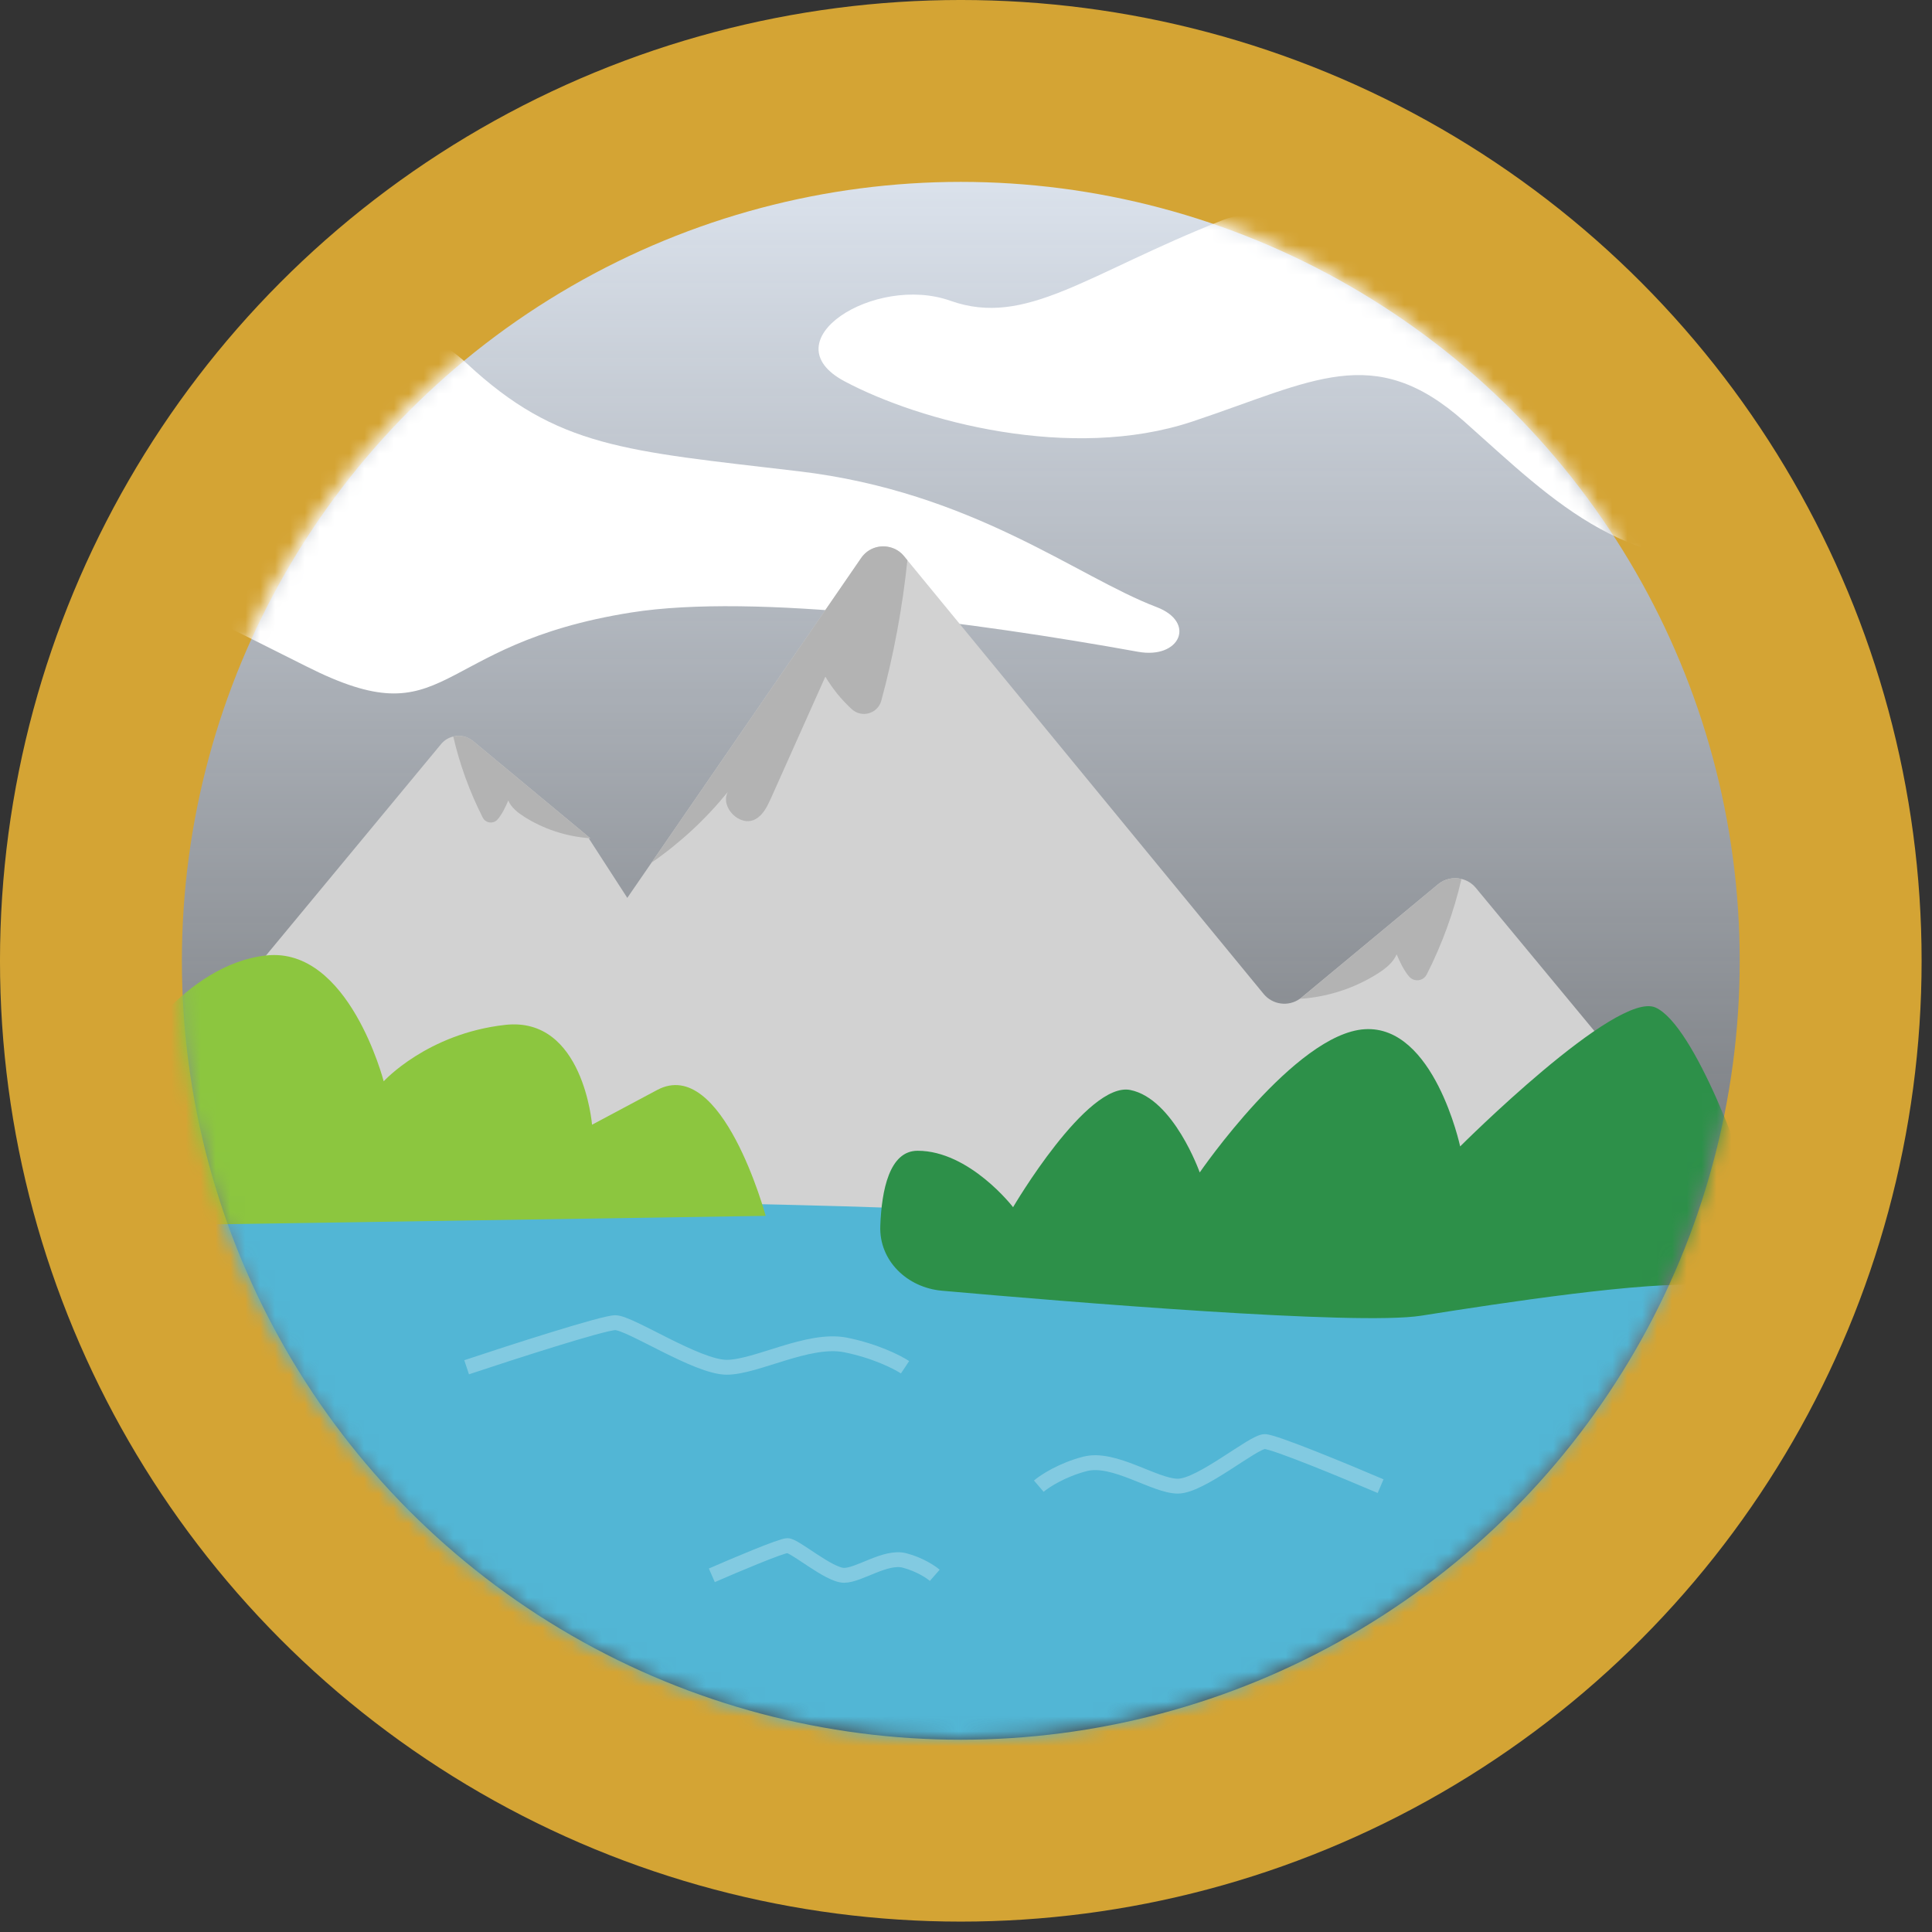
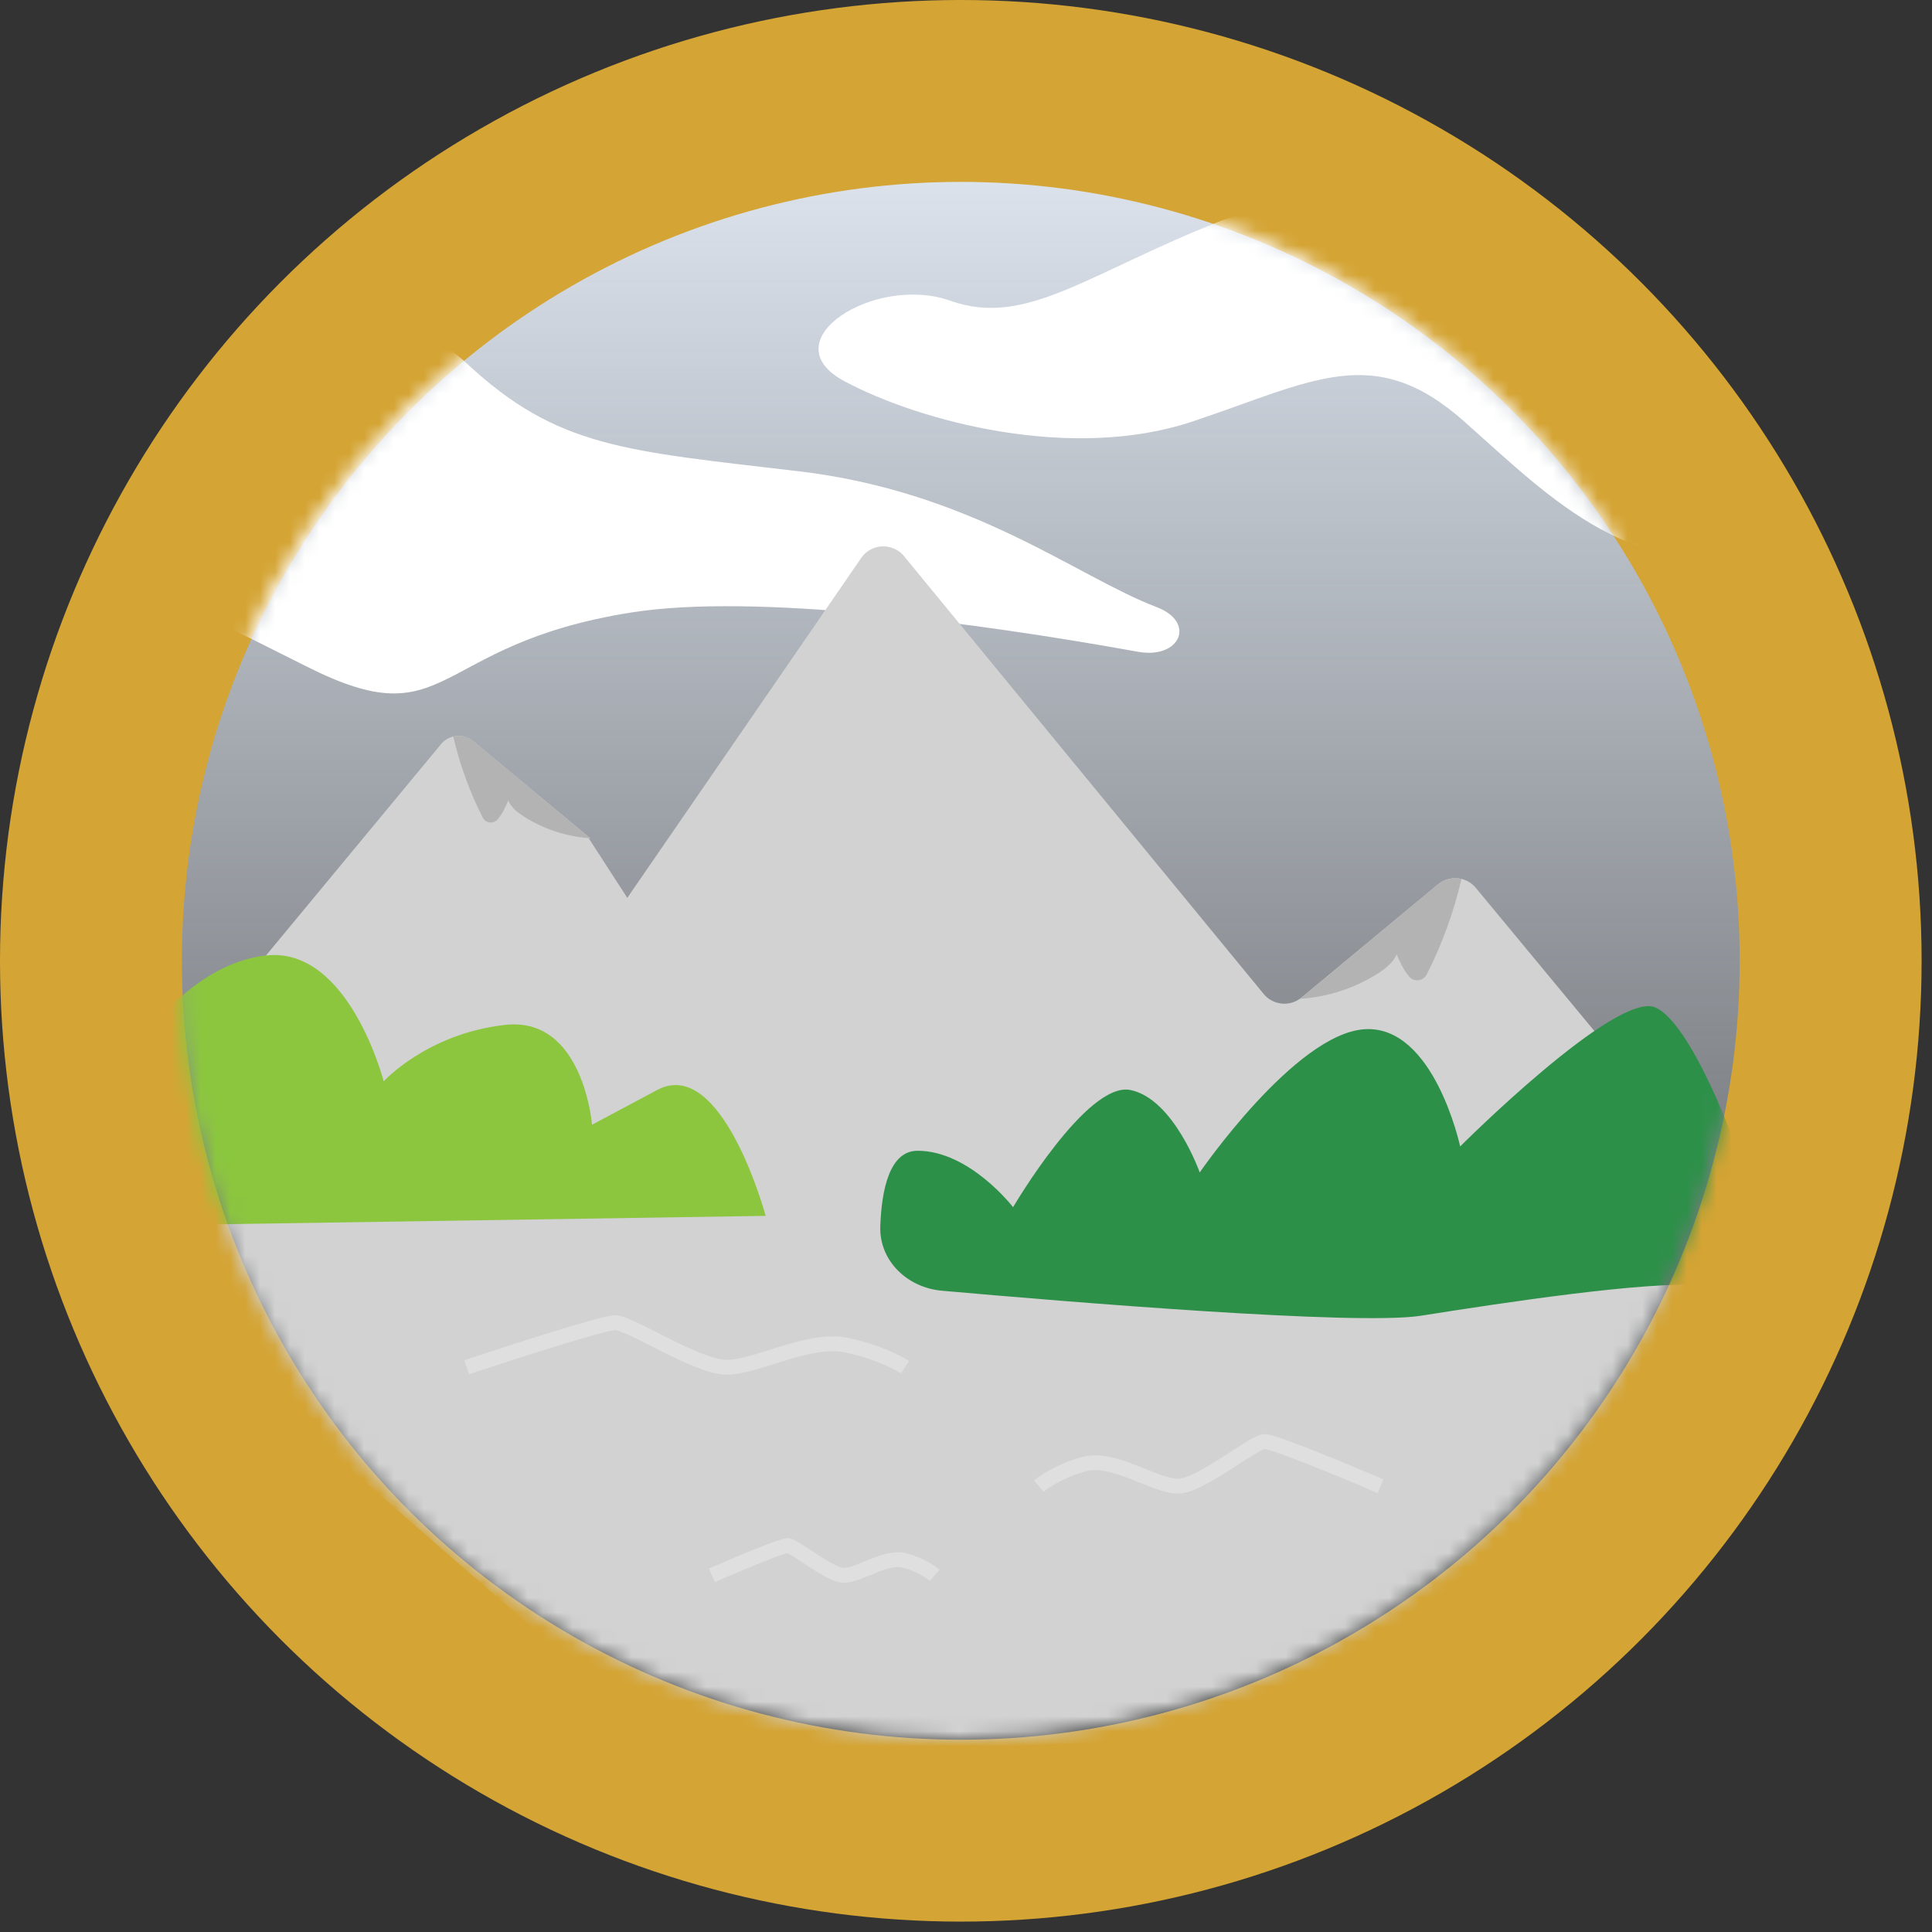
<svg xmlns="http://www.w3.org/2000/svg" width="130" height="130" viewBox="0 0 130 130" fill="none">
  <rect x="0" y="0" width="130" height="130" fill="#333333" stroke="none" />
  <circle cx="64.65" cy="64.65" r="58.531" fill="url(#paint0_linear_2809_16847)" stroke="#D4A434" stroke-width="12.239" stroke-linecap="round" stroke-linejoin="round" />
  <mask id="mask0_2809_16847" style="mask-type:alpha" maskUnits="userSpaceOnUse" x="12" y="12" width="105" height="105">
    <circle cx="64.5" cy="64.5" r="52.5" fill="#D9D9D9" />
  </mask>
  <g mask="url(#mask0_2809_16847)">
    <path d="M31.412 24.458C25.307 18.775 9.073 17.204 6.362 17.093C1.896 22.946 -6.665 34.486 -5.189 33.822C-3.344 32.993 10.859 39.913 20.616 44.84C30.374 49.767 28.826 43.366 42.495 41.21C50.746 39.909 65.562 41.866 76.579 43.857C79.405 44.368 80.507 41.867 77.822 40.848C72.472 38.818 65.464 33.098 53.75 31.712C42.036 30.326 37.517 30.141 31.412 24.458Z" fill="white" />
    <path d="M82.258 14.816C89.582 11.926 124.643 17.226 141.257 20.237V22.043C137.527 26.56 128.032 35.955 119.894 37.4C109.722 39.207 104.636 33.787 98.533 28.367C92.429 22.947 88.36 25.657 80.223 28.367C72.085 31.077 61.914 28.367 56.828 25.657C51.742 22.947 58.862 18.43 63.948 20.237C69.034 22.044 73.103 18.43 82.258 14.816Z" fill="white" />
    <g clip-path="url(#clip0_2809_16847)">
      <path d="M67.529 99.548C67.439 99.542 67.348 99.539 67.257 99.536C53.282 98.885 22.837 97.675 17.755 97.477C17.293 97.459 16.867 97.231 16.589 96.864L5.12 81.568C4.693 81.001 4.714 80.218 5.163 79.669L29.677 50.071C29.893 49.805 30.188 49.633 30.497 49.56C30.953 49.449 31.45 49.548 31.835 49.867L39.371 56.117L39.493 56.222L39.625 56.33C39.657 56.356 39.689 56.38 39.724 56.403H39.715C39.68 56.4 39.642 56.397 39.607 56.394L67.529 99.548Z" fill="#D2D2D2" />
      <path d="M39.727 56.403H39.718C39.683 56.4 39.645 56.397 39.61 56.394C39.583 56.394 39.56 56.394 39.534 56.389C38.024 56.26 36.543 55.766 35.267 54.952C34.831 54.674 34.402 54.338 34.2 53.865C34.011 54.303 33.797 54.767 33.491 55.127C33.208 55.463 32.679 55.401 32.48 55.01C31.604 53.284 30.935 51.45 30.5 49.56C30.956 49.449 31.452 49.548 31.838 49.867L39.373 56.117L39.496 56.222L39.627 56.33C39.659 56.356 39.691 56.38 39.727 56.403Z" fill="#B3B3B3" />
      <path d="M128.256 96.875L114.734 114.907C114.406 115.342 113.904 115.608 113.361 115.632C105.574 115.938 47.295 118.246 46.749 118.517C46.237 118.771 25.211 100.295 19.913 95.628C19.227 95.023 19.101 94.001 19.618 93.247L35.194 70.609L43.837 58.05L57.947 37.547C58.391 36.901 59.156 36.65 59.848 36.814C60.219 36.898 60.566 37.1 60.832 37.424L61.057 37.699L85.024 66.876C85.629 67.615 86.695 67.75 87.46 67.209C87.501 67.183 87.539 67.154 87.577 67.122L96.76 59.505C97.215 59.128 97.802 59.011 98.337 59.142C98.705 59.227 99.049 59.431 99.306 59.744L128.204 94.638C128.735 95.283 128.759 96.206 128.256 96.875Z" fill="#D2D2D2" />
-       <path d="M61.056 37.699C60.726 40.888 60.139 44.048 59.301 47.147C59.064 48.02 57.981 48.333 57.315 47.719C56.62 47.083 56.018 46.341 55.536 45.529C54.318 48.254 53.097 50.982 51.877 53.71C51.628 54.259 51.348 54.852 50.811 55.132C49.788 55.673 48.43 54.306 48.973 53.286C47.498 55.109 45.764 56.718 43.836 58.05L57.946 37.547C58.39 36.901 59.155 36.65 59.847 36.814C60.218 36.898 60.566 37.1 60.831 37.424L61.056 37.699Z" fill="#B3B3B3" />
      <path d="M87.461 67.209H87.473C89.327 67.09 91.153 66.497 92.721 65.498C93.232 65.171 93.74 64.773 93.977 64.216C94.199 64.733 94.453 65.282 94.812 65.705C95.148 66.099 95.77 66.026 96.004 65.565C97.038 63.529 97.824 61.368 98.338 59.142C97.803 59.011 97.216 59.128 96.76 59.505L87.578 67.122C87.54 67.154 87.502 67.183 87.461 67.209Z" fill="#B3B3B3" />
-       <path d="M13.695 80.791C14.572 80.499 49.912 80.791 62.471 81.375C75.03 81.959 94.599 85.464 103.945 83.127C113.291 80.791 122.053 86.048 122.637 88.969C123.222 91.889 127.311 104.156 124.974 107.661C122.637 111.166 126.142 132.195 99.564 137.16C72.986 142.125 27.715 144.754 27.715 144.754L-9.086 123.725L-7.918 103.572C-7.918 103.572 8.438 86.048 10.483 84.296C12.527 82.543 13.695 80.791 13.695 80.791Z" fill="#52B6D5" />
      <path d="M31.398 92C34.398 91 40.598 89 41.398 89C42.398 89 46.898 92 48.898 92C50.898 92 54.398 90 56.898 90.5C58.898 90.9 60.398 91.667 60.898 92" stroke="white" stroke-opacity="0.28" />
      <path d="M92.898 100C90.559 99 85.726 97 85.102 97C84.322 97 80.814 100 79.254 100C77.695 100 74.966 98 73.017 98.5C71.458 98.9 70.288 99.667 69.898 100" stroke="white" stroke-opacity="0.28" />
      <path d="M47.898 106C49.424 105.333 52.576 104 52.983 104C53.492 104 55.78 106 56.797 106C57.814 106 59.593 104.667 60.864 105C61.882 105.267 62.644 105.778 62.898 106" stroke="white" stroke-opacity="0.28" />
      <path d="M59.233 82.502C59.149 84.835 61.049 86.642 63.374 86.849C71.853 87.602 91.313 89.211 95.622 88.531C101.172 87.654 110.801 86.185 114.604 86.483C118.407 86.781 118.696 83.858 118.112 81.229C117.528 78.6 114.023 68.962 111.394 67.794C108.765 66.626 98.251 77.14 98.251 77.14C98.251 77.14 96.499 68.962 91.825 69.254C87.152 69.546 80.727 78.892 80.727 78.892C80.727 78.892 78.974 73.927 76.054 73.343C73.133 72.759 68.168 81.229 68.168 81.229C68.168 81.229 65.247 77.432 61.742 77.432C59.849 77.432 59.32 80.073 59.233 82.502Z" fill="#2D9049" />
      <path d="M13.551 82.397L51.52 81.813C51.52 81.813 48.599 71.006 44.218 73.343L39.837 75.68C39.837 75.68 39.253 68.378 33.996 68.962C28.739 69.546 25.818 72.759 25.818 72.759C25.818 72.759 23.482 63.705 17.932 64.289C12.383 64.873 8.586 71.299 8.586 71.299L13.551 82.397Z" fill="#8CC63F" />
    </g>
  </g>
  <defs>
    <linearGradient id="paint0_linear_2809_16847" x1="64.65" y1="0" x2="64.65" y2="129.3" gradientUnits="userSpaceOnUse">
      <stop stop-color="#ECF4FF" />
      <stop offset="1" stop-color="#ECF4FF" stop-opacity="0" />
    </linearGradient>
    <clipPath id="clip0_2809_16847">
      <rect width="137.705" height="107.99" fill="white" transform="translate(-9.086 36.764)" />
    </clipPath>
  </defs>
</svg>